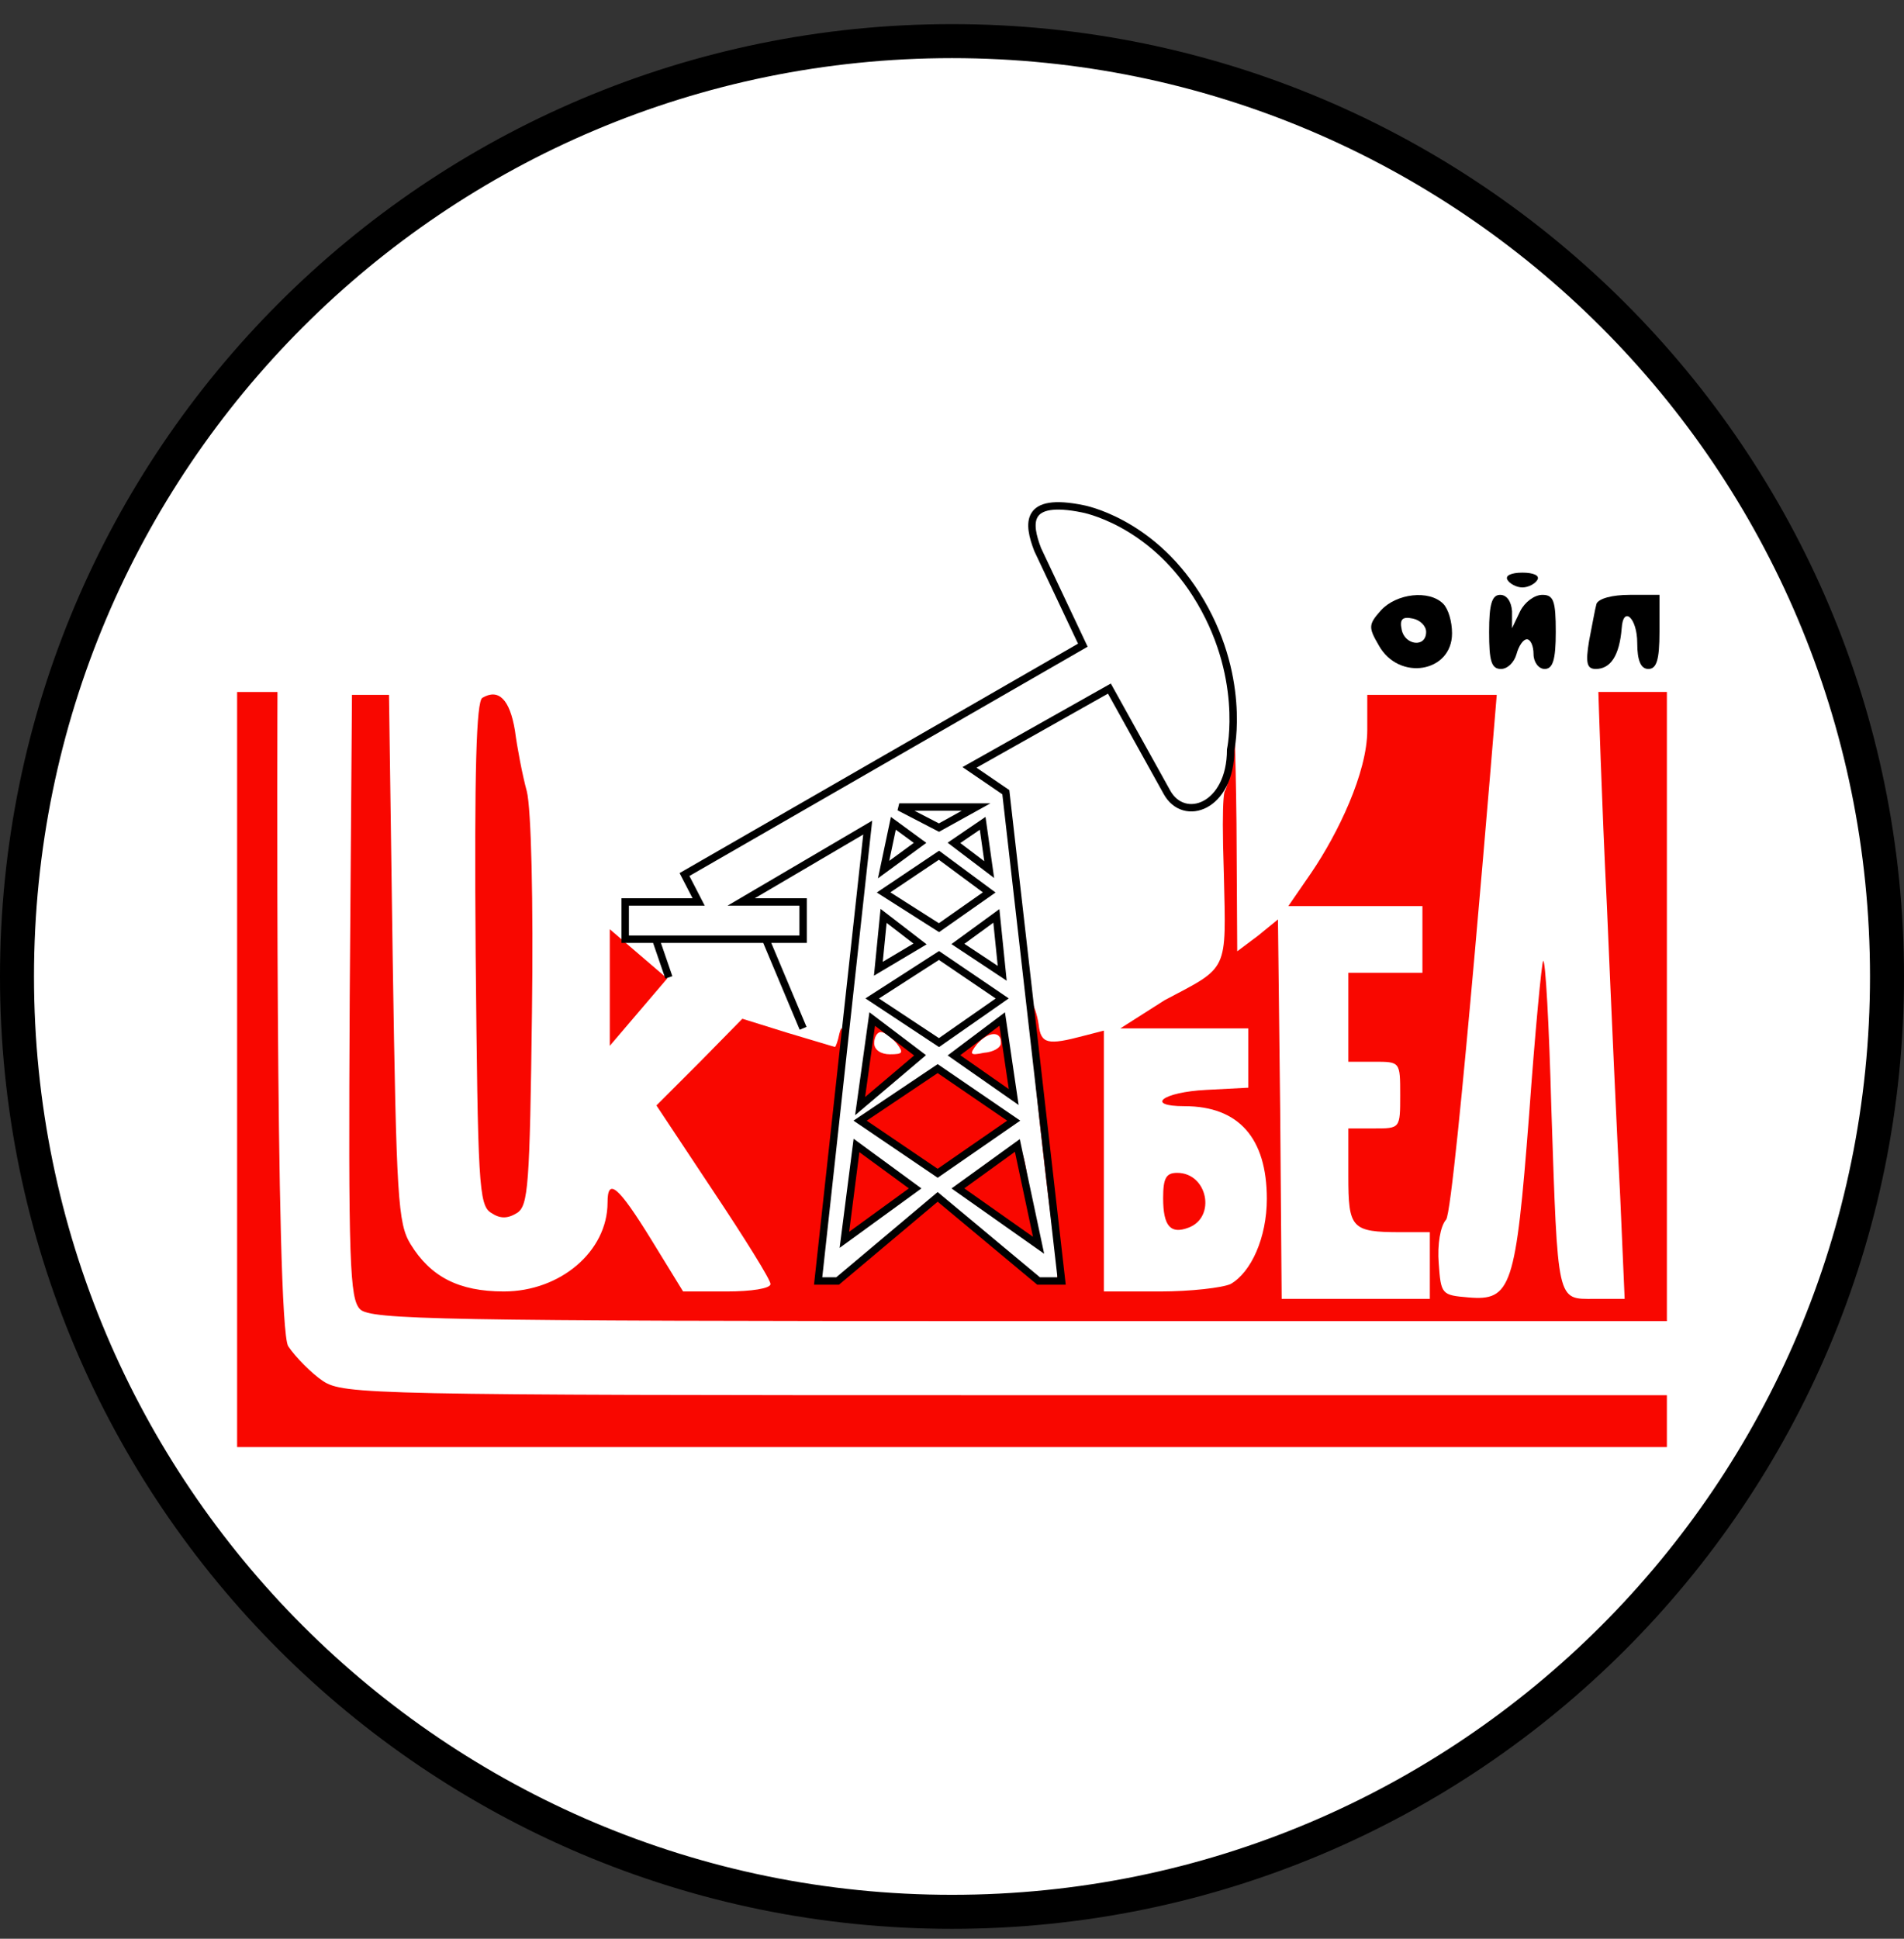
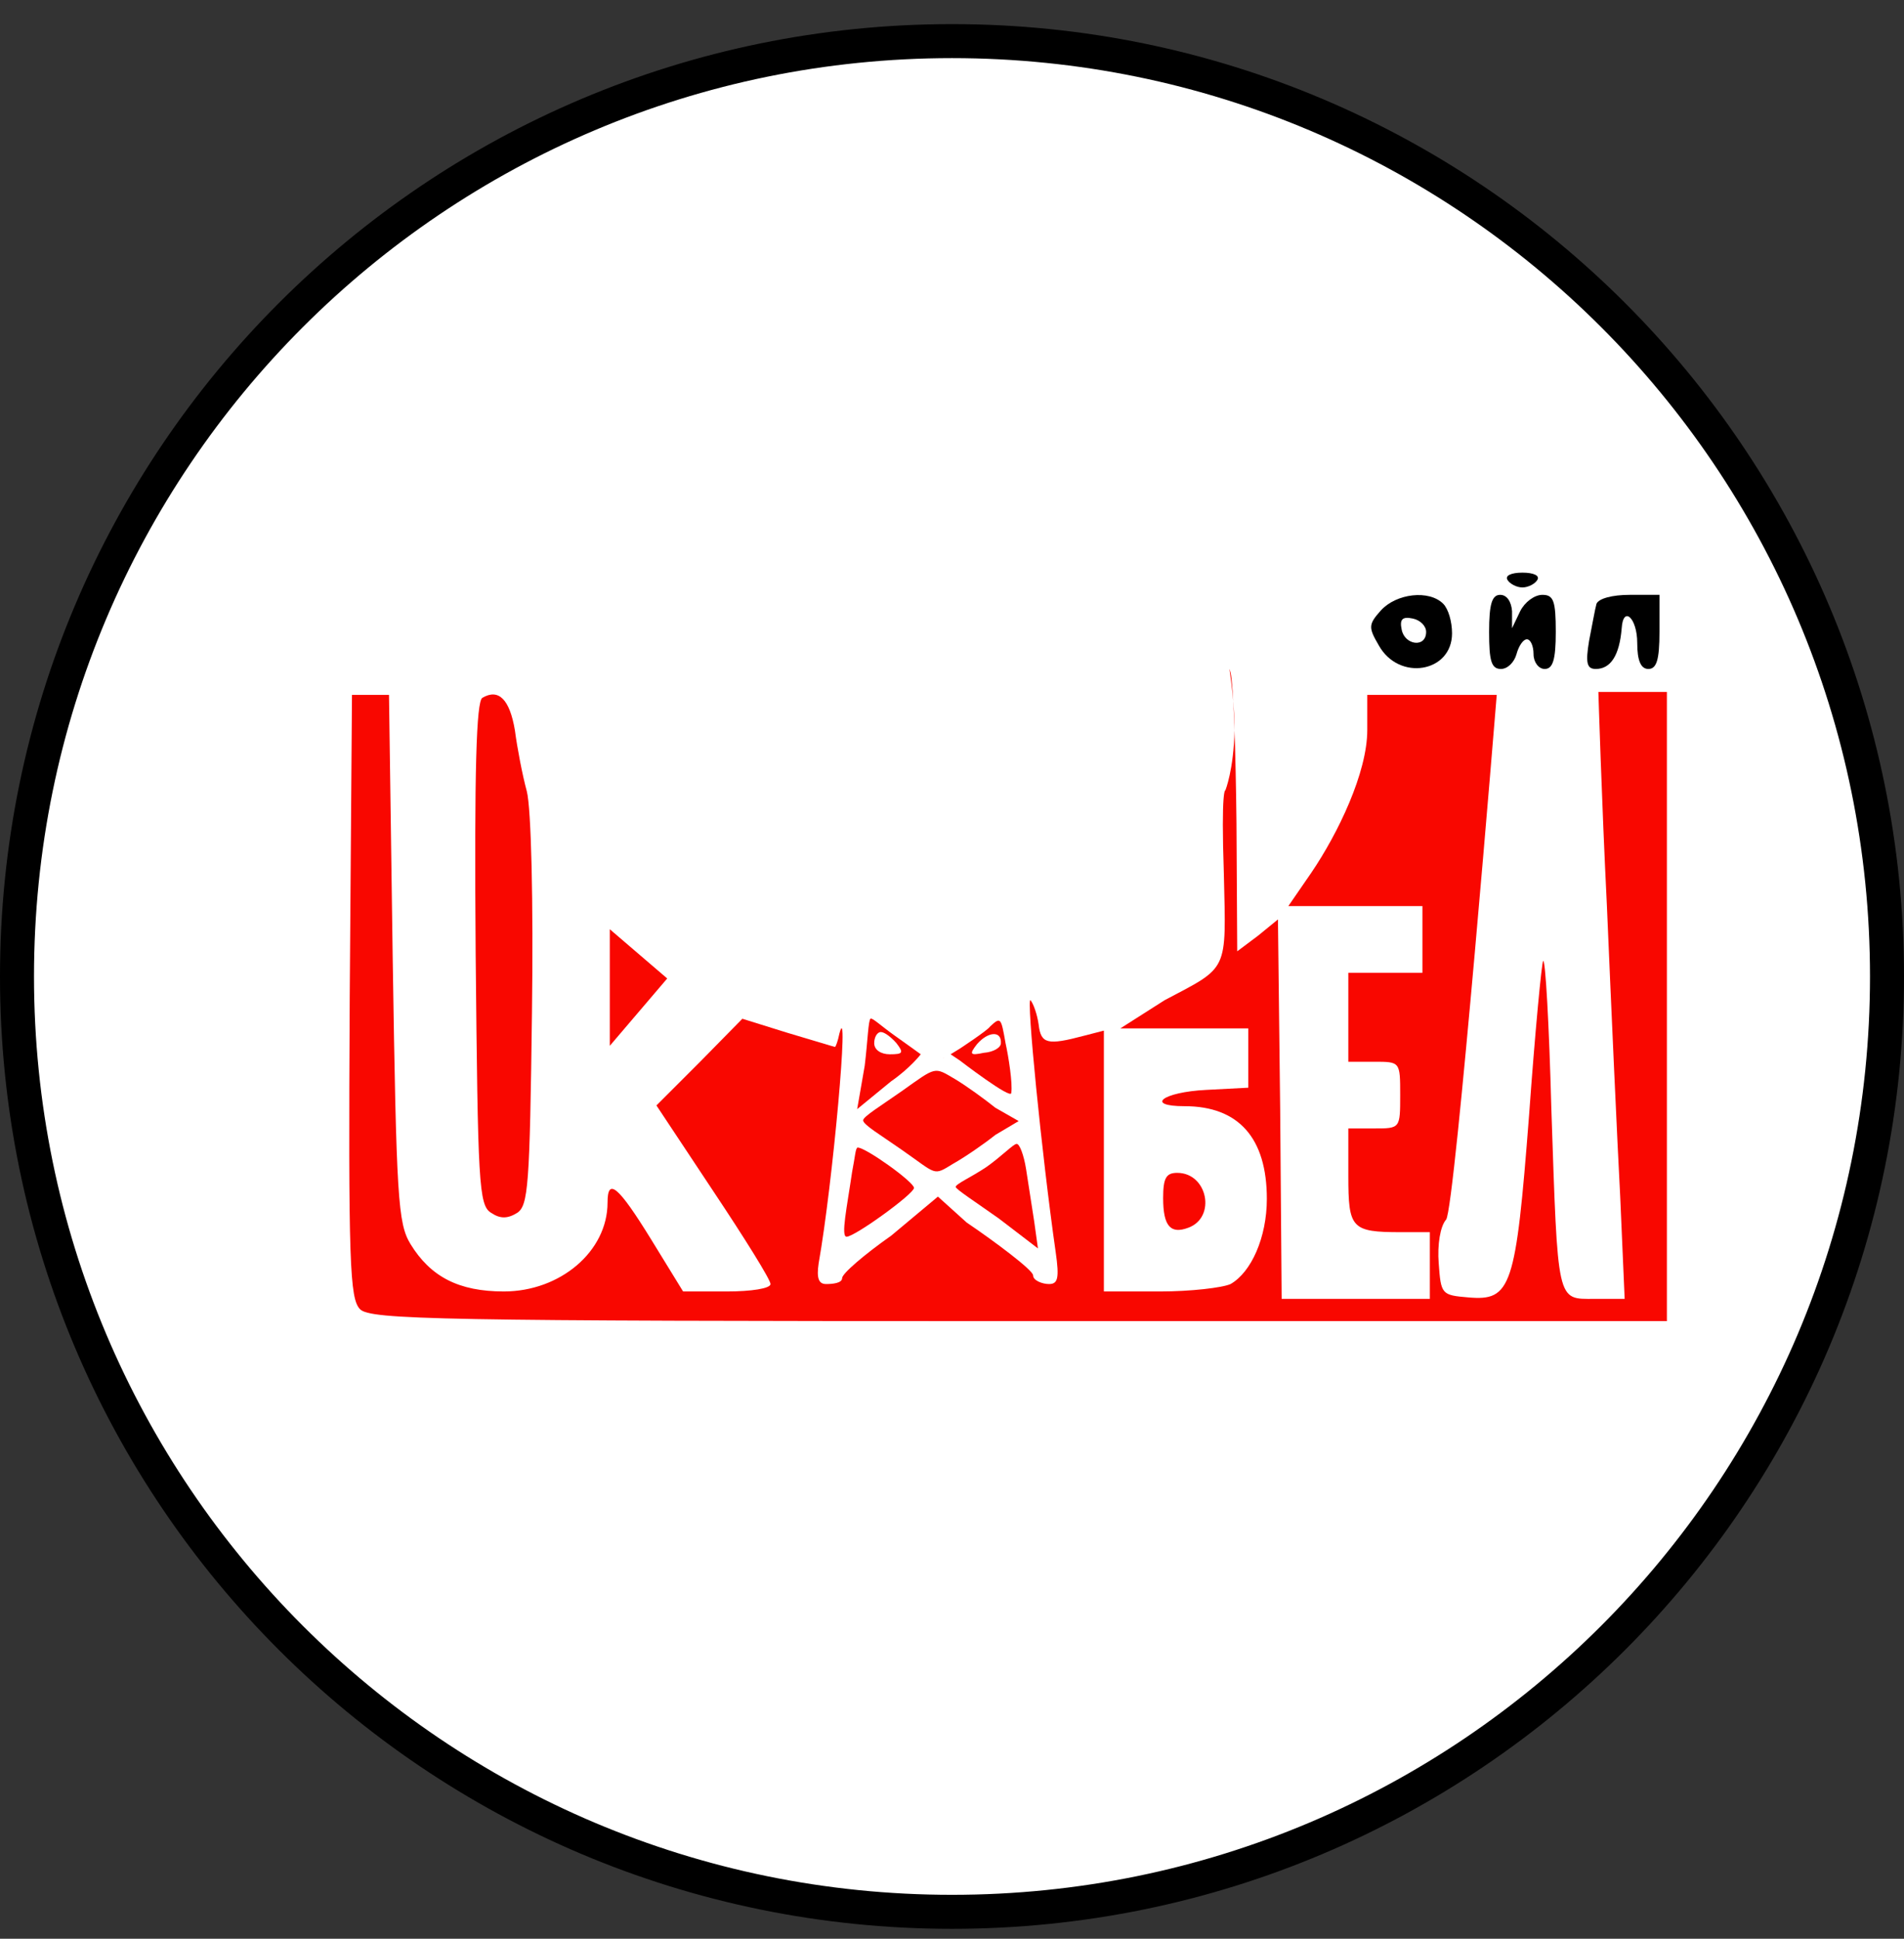
<svg xmlns="http://www.w3.org/2000/svg" width="56" height="57" viewBox="0 0 56 57" fill="none">
  <rect x="0" y="0" width="56" height="57" fill="#333333" stroke="none" />
  <g clip-path="url(#clip0_1643_7)">
    <path d="M28 1.209C43.188 1.209 55.5 13.521 55.5 28.709C55.5 43.897 43.188 56.209 28 56.209C12.812 56.209 0.5 43.897 0.5 28.709C0.5 13.521 12.812 1.209 28 1.209Z" fill="white" stroke="black" />
    <path d="M44.341 17.054C44.407 17.163 44.603 17.271 44.777 17.271C44.951 17.271 45.148 17.163 45.213 17.054C45.3 16.923 45.104 16.836 44.777 16.836C44.45 16.836 44.254 16.923 44.341 17.054Z" fill="black" />
    <path d="M40.615 17.946C40.245 18.36 40.245 18.447 40.55 18.97C41.139 20.038 42.707 19.776 42.707 18.621C42.707 18.273 42.598 17.902 42.446 17.75C42.032 17.336 41.073 17.445 40.615 17.946ZM41.945 18.578C41.945 19.057 41.313 18.97 41.226 18.512C41.16 18.207 41.247 18.12 41.552 18.186C41.77 18.229 41.945 18.403 41.945 18.578Z" fill="black" />
    <path d="M43.797 18.579C43.797 19.428 43.862 19.668 44.145 19.668C44.341 19.668 44.537 19.472 44.603 19.232C44.668 18.992 44.799 18.796 44.908 18.796C45.017 18.796 45.104 18.992 45.104 19.232C45.104 19.472 45.257 19.668 45.431 19.668C45.67 19.668 45.758 19.407 45.758 18.579C45.758 17.663 45.692 17.489 45.365 17.489C45.126 17.489 44.843 17.707 44.712 17.968L44.472 18.47V17.968C44.45 17.685 44.32 17.489 44.123 17.489C43.884 17.489 43.797 17.751 43.797 18.579Z" fill="black" />
    <path d="M46.956 17.751C46.912 17.903 46.825 18.404 46.738 18.84C46.629 19.494 46.673 19.668 46.934 19.668C47.37 19.668 47.631 19.276 47.697 18.47C47.74 17.794 48.154 18.165 48.154 18.905C48.154 19.428 48.263 19.668 48.481 19.668C48.721 19.668 48.808 19.407 48.808 18.579V17.489H47.936C47.413 17.489 47.021 17.598 46.956 17.751Z" fill="black" />
    <path d="M36.309 21.462C36.287 22.638 36.04 23.237 36.04 23.237C36.04 23.237 35.909 23.154 35.996 25.703C36.062 28.601 36.149 28.405 34.253 29.407L32.952 30.235L34.842 30.235L36.715 30.235V31.107V31.979L35.474 32.044C34.188 32.109 33.665 32.523 34.842 32.523C36.432 32.523 37.26 33.46 37.26 35.247C37.26 36.38 36.803 37.404 36.193 37.752C35.953 37.861 35.016 37.97 34.123 37.97H32.467V34.136V30.301L31.878 30.453C30.811 30.736 30.615 30.693 30.549 30.127C30.506 29.821 30.397 29.516 30.31 29.407C30.179 29.277 30.637 33.939 31.05 36.816C31.159 37.578 31.116 37.752 30.854 37.752C30.658 37.752 30.385 37.649 30.385 37.496C30.385 37.343 29.237 36.487 28.431 35.943L27.586 35.181L26.215 36.327C25.409 36.893 24.768 37.447 24.768 37.578C24.768 37.73 24.47 37.752 24.296 37.752C24.078 37.752 24.013 37.578 24.078 37.142C24.492 34.811 24.993 29.233 24.688 30.388C24.645 30.606 24.579 30.78 24.558 30.78C24.536 30.78 23.904 30.584 23.163 30.366L21.834 29.952L20.57 31.238L19.307 32.501L20.984 35.029C21.899 36.401 22.662 37.622 22.662 37.752C22.662 37.883 22.096 37.97 21.377 37.97H20.091L19.154 36.445C18.174 34.855 17.869 34.615 17.869 35.356C17.869 36.794 16.474 37.97 14.818 37.97C13.489 37.97 12.661 37.535 12.073 36.576C11.703 35.966 11.659 35.247 11.55 28.166L11.441 20.431H10.896H10.352L10.286 29.299C10.243 37.142 10.286 38.188 10.591 38.493C10.896 38.798 12.901 38.842 29.983 38.842H49.026V29.604V20.343L47.011 20.343C47.011 20.343 47.108 23.546 47.261 26.619C47.392 29.691 47.566 33.547 47.653 35.181L47.784 38.188H46.891C45.779 38.188 45.823 38.362 45.627 32.567C45.562 30.127 45.453 28.187 45.387 28.253C45.344 28.296 45.148 30.344 44.973 32.785C44.581 37.861 44.45 38.254 43.187 38.145C42.402 38.079 42.38 38.057 42.315 37.142C42.272 36.598 42.359 36.053 42.533 35.857C42.794 35.53 44.022 20.43 44.022 20.43L40.214 20.43C40.214 20.43 40.214 21.059 40.214 21.462C40.214 22.718 39.352 24.505 38.567 25.66L37.892 26.64H39.875H41.836V27.621V28.601H40.746H39.657V29.909V31.216H40.419C41.182 31.216 41.182 31.216 41.182 32.196C41.182 33.177 41.182 33.177 40.419 33.177H39.657V34.571C39.657 36.118 39.744 36.227 41.204 36.227H42.054V37.208V38.188H39.875H37.696L37.652 32.61L37.587 27.032L36.999 27.512L36.389 27.969L36.367 24.2C36.345 22.13 36.28 20.126 36.193 19.777C36.084 19.341 36.309 20.35 36.309 21.462Z" fill="#F90700" />
-     <path d="M6.974 20.345C6.974 20.345 6.974 22.957 6.974 31.564V42.545H28H49.026V41.782V41.02H29.591C10.896 41.02 10.112 40.998 9.502 40.606C9.175 40.388 8.696 39.908 8.478 39.582C8.086 38.993 8.161 20.345 8.161 20.345H6.974Z" fill="#F90700" />
    <path d="M14.186 20.517C14.012 20.626 13.947 22.587 13.99 28.056C14.056 34.789 14.077 35.442 14.448 35.66C14.709 35.835 14.927 35.835 15.21 35.66C15.537 35.442 15.581 34.876 15.646 29.777C15.69 26.509 15.624 23.764 15.494 23.263C15.363 22.783 15.21 21.977 15.145 21.476C14.992 20.561 14.666 20.234 14.186 20.517Z" fill="#F90700" />
    <path d="M17.935 30.748V27.32L19.624 28.768L17.935 30.748Z" fill="#F90700" />
    <path d="M28.225 30.834L27.959 30.997L28.225 31.175L27.653 31.086L27.081 30.997C27.081 30.997 26.67 30.697 26.299 30.436C25.929 30.174 25.647 29.908 25.603 29.951C25.538 29.995 25.52 30.612 25.433 31.331L25.211 32.609L26.207 31.793C26.773 31.401 27.081 30.997 27.081 30.997L28.225 31.175C28.225 31.175 29.743 32.34 29.743 32.134C29.787 31.851 29.662 31.062 29.575 30.67C29.444 29.929 29.438 29.882 29.12 30.18C29.055 30.289 28.225 30.834 28.225 30.834ZM26.366 30.67C26.584 30.953 26.562 30.997 26.17 30.997C25.908 30.997 25.712 30.866 25.712 30.67C25.712 30.496 25.799 30.343 25.908 30.343C26.017 30.343 26.213 30.496 26.366 30.67ZM29.438 30.67C29.438 30.801 29.22 30.932 28.937 30.953C28.523 31.041 28.501 30.997 28.741 30.692C29.068 30.322 29.46 30.3 29.438 30.67Z" fill="#F90700" />
    <path d="M26.513 32.087C25.924 32.501 25.386 32.829 25.386 32.938C25.386 33.069 25.924 33.385 26.513 33.799C27.58 34.54 27.43 34.582 28.04 34.211C28.389 34.015 28.95 33.627 29.277 33.366L29.961 32.96L29.277 32.57C28.95 32.308 28.424 31.927 28.097 31.731C27.465 31.361 27.558 31.346 26.513 32.087Z" fill="#F90700" />
    <path d="M25.063 34.45C24.91 35.496 24.725 36.361 24.9 36.361C25.139 36.361 26.882 35.1 26.882 34.926C26.882 34.752 25.466 33.739 25.227 33.739C25.161 33.739 25.15 34.014 25.063 34.45Z" fill="#F90700" />
    <path d="M29.007 34.315C28.549 34.62 28.109 34.809 28.109 34.897C28.109 34.962 28.708 35.35 29.383 35.829L30.528 36.705L30.419 35.921C30.353 35.485 30.244 34.788 30.179 34.374C30.114 33.96 29.983 33.611 29.896 33.633C29.808 33.633 29.442 34.01 29.007 34.315Z" fill="#F90700" />
    <path d="M34.21 35.224C34.21 36.052 34.428 36.292 34.951 36.096C35.779 35.791 35.517 34.483 34.624 34.483C34.297 34.483 34.21 34.636 34.21 35.224Z" fill="#F90700" />
-     <path d="M19.286 27.613H18.388V26.519H20.549L20.132 25.712L31.848 18.969L30.52 16.158C30.227 15.394 30.126 14.607 31.848 14.96C31.848 14.96 33.806 15.31 35.18 17.476C36.679 19.84 36.196 22.041 36.196 22.041C36.196 23.727 34.824 24.206 34.321 23.291L32.629 20.245L28.515 22.562L29.583 23.291L31.223 37.662H30.546L27.578 35.189L24.636 37.662H24.063L25.521 24.332L21.798 26.519H23.621V27.613H22.52M19.286 27.613L19.672 28.736M19.286 27.613H22.52M22.52 27.613L23.621 30.233M26.448 23.727H28.71L27.617 24.332L26.448 23.727ZM26.275 24.206L25.988 25.567L27.061 24.781L26.275 24.206ZM28.058 24.781L28.902 24.206L29.094 25.567L28.058 24.781ZM27.617 25.145L25.988 26.238L27.617 27.274L29.094 26.238L27.617 25.145ZM28.174 27.753L29.305 26.928L29.477 28.616L28.174 27.753ZM25.988 26.928L25.834 28.482L27.061 27.753L25.988 26.928ZM27.617 28.092L25.653 29.355L27.617 30.653L29.477 29.355L27.617 28.092ZM25.653 29.96L27.061 31.027L25.297 32.521L25.653 29.96ZM28.058 31.027L29.477 29.96L29.815 32.254L28.058 31.027ZM27.578 31.418L25.297 32.948L27.578 34.495L29.815 32.948L27.578 31.418ZM28.174 34.94L29.922 33.677L30.546 36.612L28.174 34.94ZM26.916 34.94L25.191 33.677L24.835 36.452L26.916 34.94Z" stroke="black" stroke-width="0.218" />
  </g>
  <defs>
    <clipPath id="clip0_1643_7">
      <rect width="56" height="56" fill="white" transform="translate(0 0.709)" />
    </clipPath>
  </defs>
</svg>